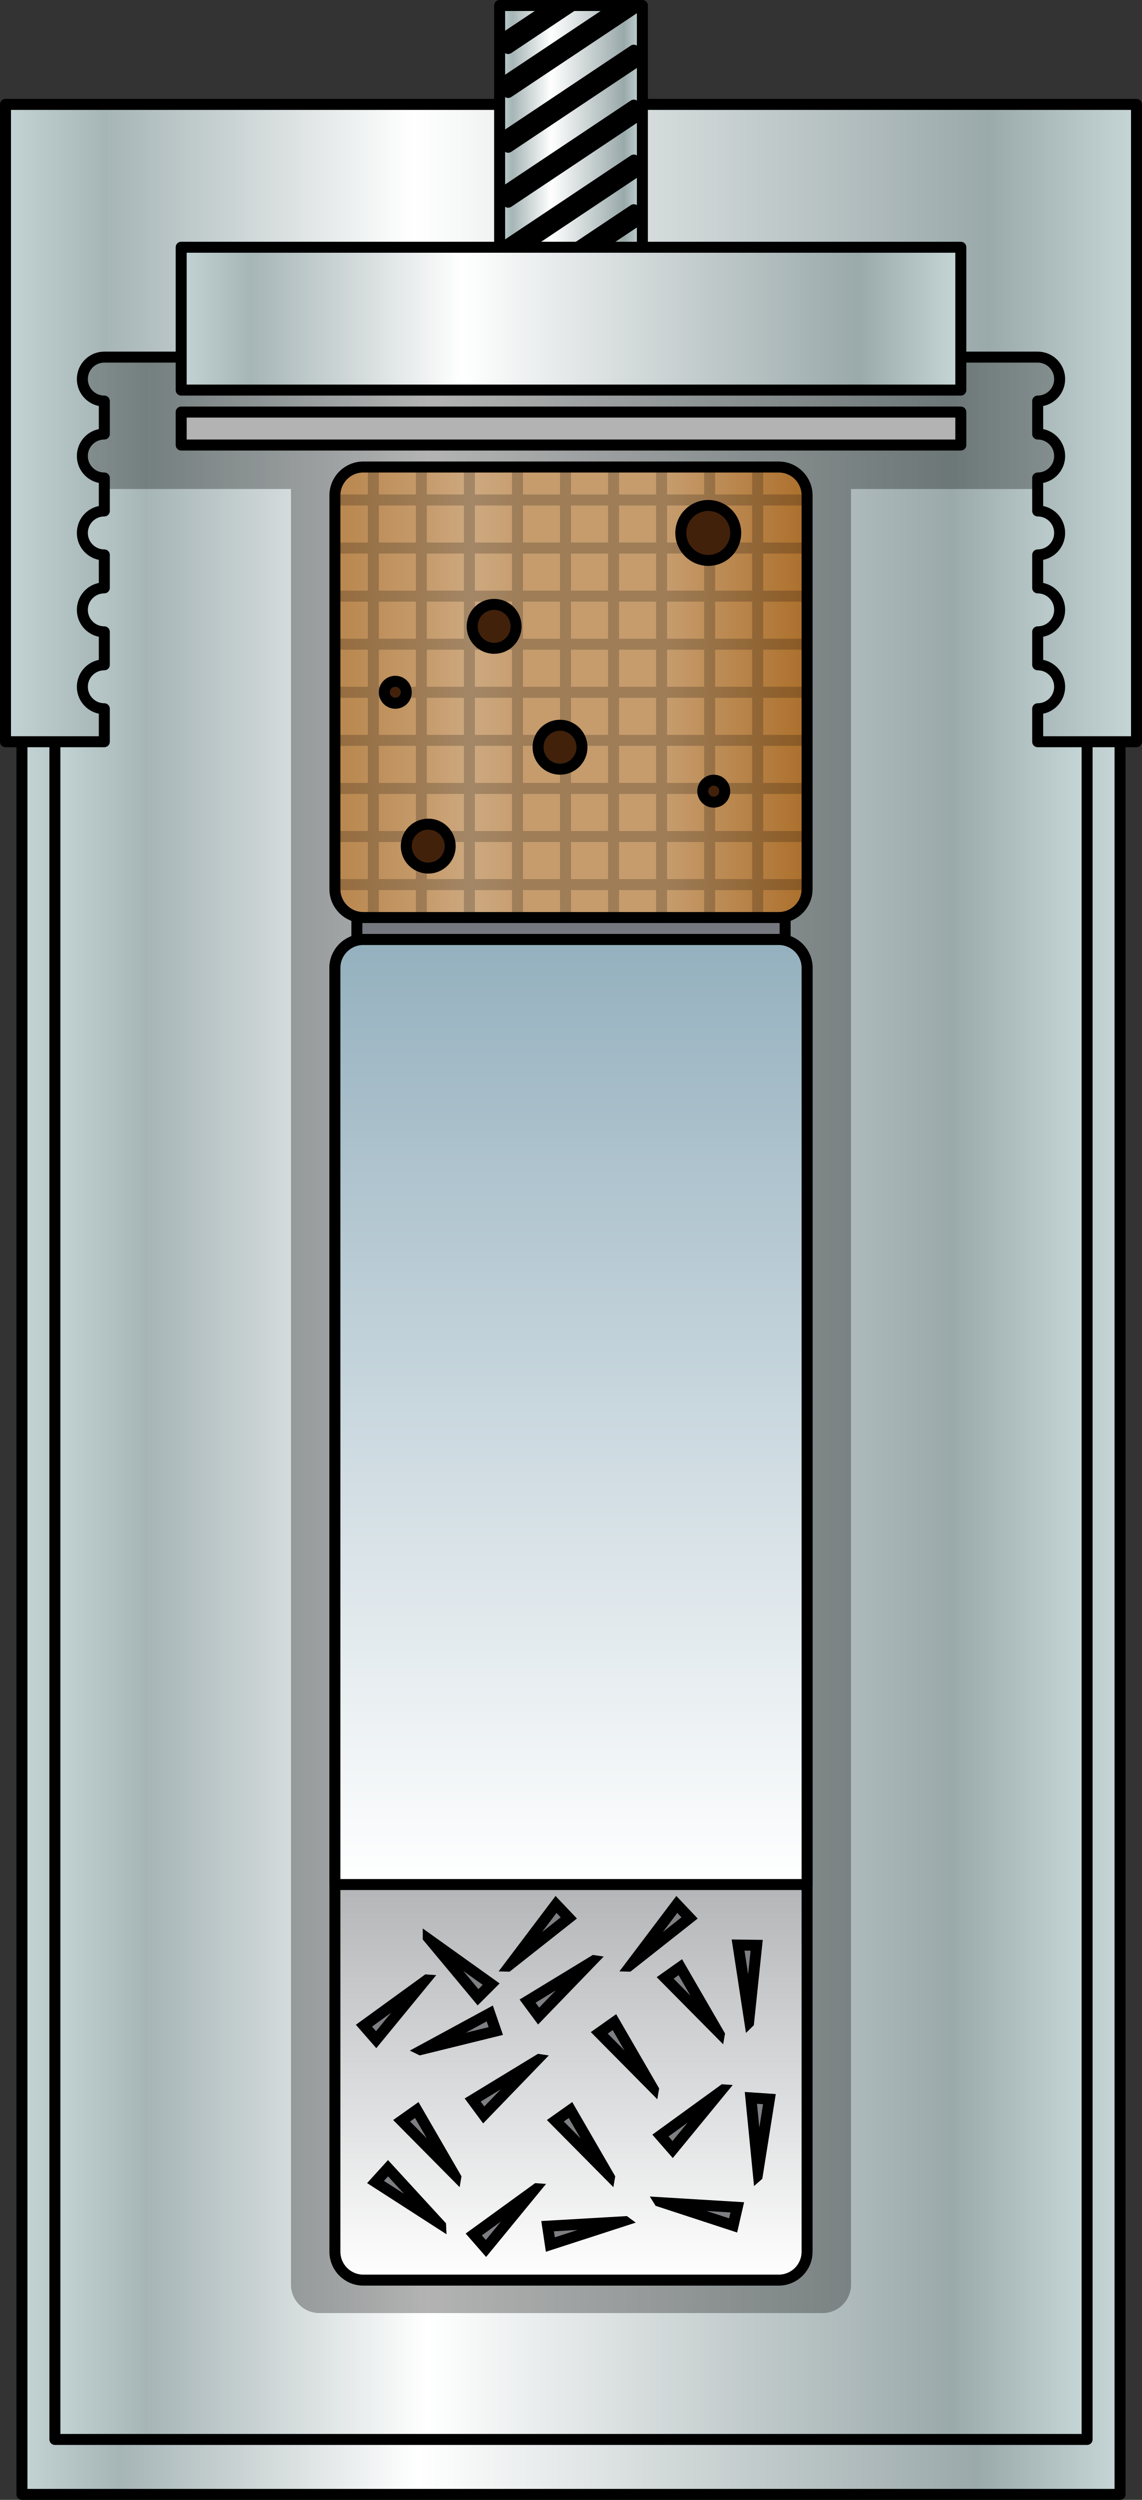
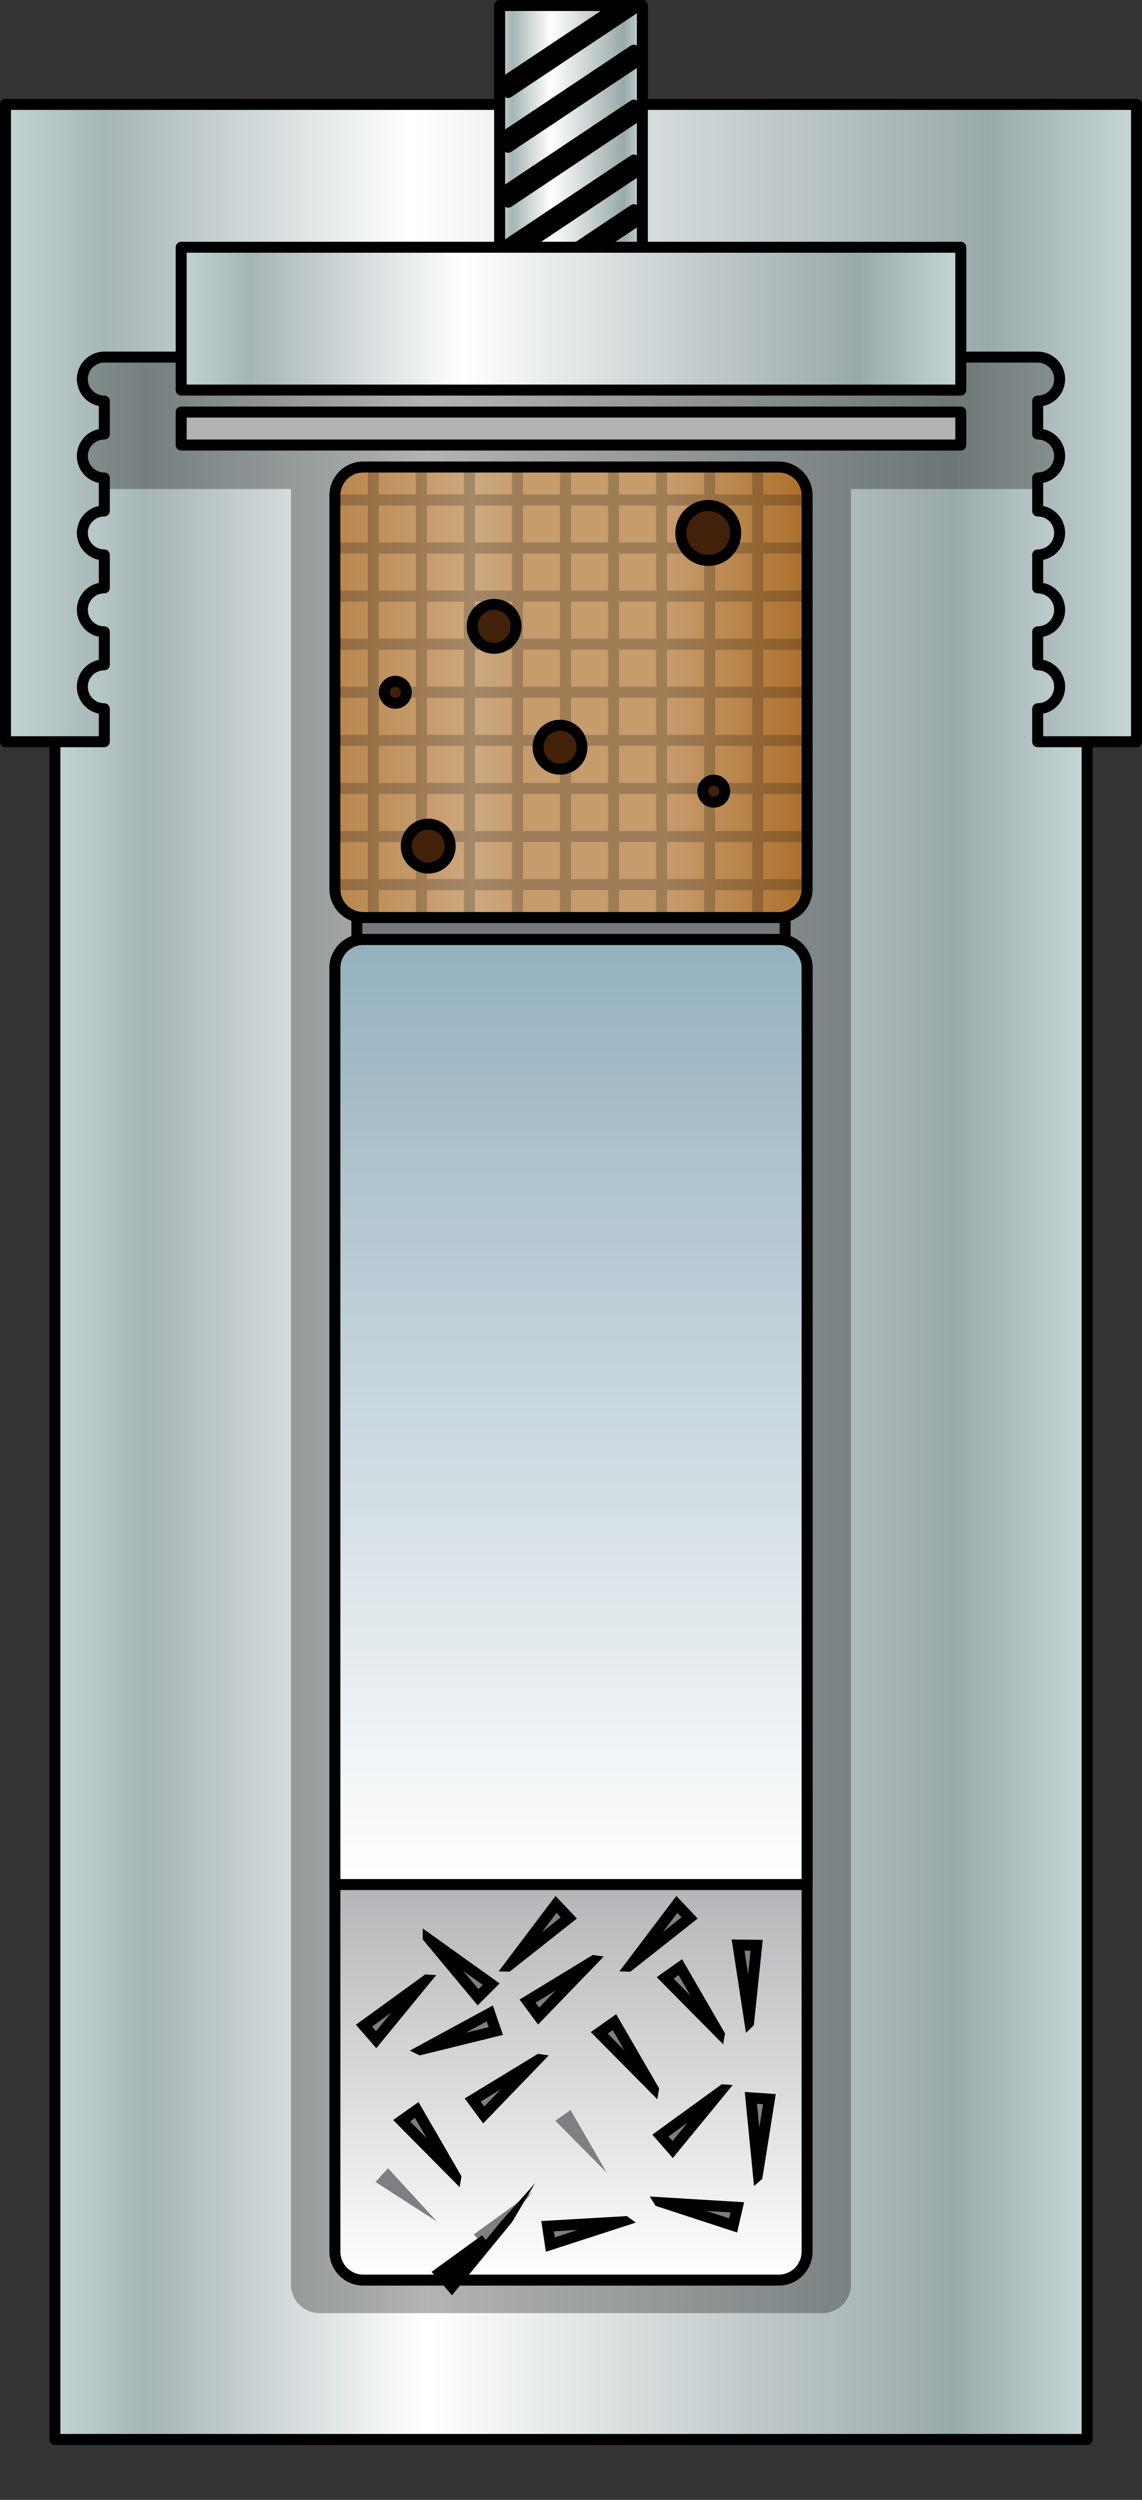
<svg xmlns="http://www.w3.org/2000/svg" version="1.1" id="Layer_1" x="0px" y="0px" width="104px" height="227.5px" viewBox="0 0 104 227.5" enable-background="new 0 0 104 227.5" xml:space="preserve">
  <rect x="0" y="0" width="104" height="227.5" fill="#333333" stroke="none" />
  <g>
    <linearGradient id="SVGID_1_" gradientUnits="userSpaceOnUse" x1="2" y1="118.998" x2="102" y2="118.998">
      <stop offset="0" style="stop-color:#C4D3D4" />
      <stop offset="0.089" style="stop-color:#A6B5B6" />
      <stop offset="0.361" style="stop-color:#FFFFFF" />
      <stop offset="0.869" style="stop-color:#9AA9AA" />
      <stop offset="1" style="stop-color:#C7D6D7" />
    </linearGradient>
-     <rect x="2" y="10.997" fill="url(#SVGID_1_)" stroke="#000000" stroke-linecap="round" stroke-linejoin="round" stroke-miterlimit="10" width="100" height="216.003" />
    <linearGradient id="SVGID_2_" gradientUnits="userSpaceOnUse" x1="5" y1="116.498" x2="99" y2="116.498">
      <stop offset="0" style="stop-color:#C4D3D4" />
      <stop offset="0.089" style="stop-color:#A6B5B6" />
      <stop offset="0.361" style="stop-color:#FFFFFF" />
      <stop offset="0.869" style="stop-color:#9AA9AA" />
      <stop offset="1" style="stop-color:#C7D6D7" />
    </linearGradient>
    <rect x="5" y="10.997" fill="url(#SVGID_2_)" stroke="#000000" stroke-linecap="round" stroke-linejoin="round" stroke-miterlimit="10" width="94" height="211.003" />
    <path opacity="0.3" d="M96.917,22.5h-22H29.083h-22c-1.427,0-2.583,1.157-2.583,2.583v16.833c0,1.427,1.157,2.583,2.583,2.583H26.5   v163.417c0,1.427,1.157,2.583,2.583,2.583h45.833c1.427,0,2.583-1.157,2.583-2.583V44.5h19.417c1.427,0,2.583-1.157,2.583-2.583   V25.083C99.5,23.657,98.343,22.5,96.917,22.5z" />
    <path fill="#75797F" stroke="#000000" stroke-linecap="round" stroke-linejoin="round" stroke-miterlimit="10" d="M32.5,77.414   V171.5h39V77.414c0-1.609-1.049-2.914-2.343-2.914H34.843C33.549,74.5,32.5,75.804,32.5,77.414z" />
    <linearGradient id="SVGID_3_" gradientUnits="userSpaceOnUse" x1="0.5" y1="38.5" x2="103.5" y2="38.5">
      <stop offset="0" style="stop-color:#C4D3D4" />
      <stop offset="0.089" style="stop-color:#A6B5B6" />
      <stop offset="0.361" style="stop-color:#FFFFFF" />
      <stop offset="0.869" style="stop-color:#9AA9AA" />
      <stop offset="1" style="stop-color:#C7D6D7" />
    </linearGradient>
    <path fill="url(#SVGID_3_)" stroke="#000000" stroke-linecap="round" stroke-linejoin="round" stroke-miterlimit="10" d="M0.5,9.5   v20V31v36.5h9v-3c-1.105,0-2-0.895-2-2s0.895-2,2-2v-3c-1.105,0-2-0.895-2-2s0.895-2,2-2v-3c-1.105,0-2-0.895-2-2s0.895-2,2-2v-3   c-1.105,0-2-0.895-2-2s0.895-2,2-2v-3c-1.105,0-2-0.895-2-2s0.895-2,2-2h85c1.105,0,2,0.895,2,2s-0.895,2-2,2v3   c1.105,0,2,0.895,2,2s-0.895,2-2,2v3c1.105,0,2,0.895,2,2s-0.895,2-2,2v3c1.105,0,2,0.895,2,2s-0.895,2-2,2v3c1.105,0,2,0.895,2,2   s-0.895,2-2,2v3h9V31v-1.5v-20H0.5z" />
    <g>
      <linearGradient id="SVGID_4_" gradientUnits="userSpaceOnUse" x1="45.5" y1="13" x2="58.5" y2="13">
        <stop offset="0" style="stop-color:#C4D3D4" />
        <stop offset="0.089" style="stop-color:#A6B5B6" />
        <stop offset="0.361" style="stop-color:#FFFFFF" />
        <stop offset="0.869" style="stop-color:#9AA9AA" />
        <stop offset="1" style="stop-color:#C7D6D7" />
      </linearGradient>
      <rect x="45.5" y="0.5" fill="url(#SVGID_4_)" stroke="#000000" stroke-linecap="round" stroke-linejoin="round" stroke-miterlimit="10" width="13" height="25" />
      <g>
        <rect x="44.789" y="13.5" transform="matrix(0.832 -0.555 0.555 0.832 0.968 31.196)" fill="#5D5E60" stroke="#000000" stroke-linecap="round" stroke-linejoin="round" stroke-miterlimit="10" width="14.422" height="1" />
        <rect x="44.789" y="8.5" transform="matrix(0.832 -0.555 0.555 0.832 3.741 30.356)" fill="#5D5E60" stroke="#000000" stroke-linecap="round" stroke-linejoin="round" stroke-miterlimit="10" width="14.422" height="1" />
        <rect x="44.789" y="18.5" transform="matrix(0.832 -0.555 0.555 0.832 -1.806 32.035)" fill="#5D5E60" stroke="#000000" stroke-linecap="round" stroke-linejoin="round" stroke-miterlimit="10" width="14.422" height="1" />
        <polygon fill="#5D5E60" stroke="#000000" stroke-linecap="round" stroke-linejoin="round" stroke-miterlimit="10" points="     46.277,8.416 58.151,0.5 56.349,0.5 45.723,7.584    " />
-         <polygon fill="#5D5E60" stroke="#000000" stroke-linecap="round" stroke-linejoin="round" stroke-miterlimit="10" points="     46.277,4.416 52.151,0.5 50.349,0.5 45.723,3.584    " />
        <polygon fill="#5D5E60" stroke="#000000" stroke-linecap="round" stroke-linejoin="round" stroke-miterlimit="10" points="     52.151,24 58.277,19.916 57.723,19.084 50.349,24    " />
      </g>
    </g>
    <g>
      <rect x="17" y="23" fill="#FFFFFF" width="70" height="12" />
      <path d="M86.5,23.5v11h-69v-11H86.5 M87.5,22.5h-71v13h71V22.5L87.5,22.5z" />
    </g>
    <linearGradient id="SVGID_5_" gradientUnits="userSpaceOnUse" x1="16.5" y1="29" x2="87.5" y2="29">
      <stop offset="0" style="stop-color:#C4D3D4" />
      <stop offset="0.089" style="stop-color:#A6B5B6" />
      <stop offset="0.361" style="stop-color:#FFFFFF" />
      <stop offset="0.869" style="stop-color:#9AA9AA" />
      <stop offset="1" style="stop-color:#C7D6D7" />
    </linearGradient>
    <rect x="16.5" y="22.5" fill="url(#SVGID_5_)" stroke="#000000" stroke-linecap="round" stroke-linejoin="round" stroke-miterlimit="10" width="71" height="13" />
    <rect x="16.5" y="37.5" fill="#B3B3B3" stroke="#000000" stroke-linecap="round" stroke-linejoin="round" stroke-miterlimit="10" width="71" height="3" />
    <linearGradient id="SVGID_6_" gradientUnits="userSpaceOnUse" x1="52" y1="85.5" x2="52" y2="207.5">
      <stop offset="0.656" style="stop-color:#A7A9AC" />
      <stop offset="1" style="stop-color:#FFFFFF" />
    </linearGradient>
    <path fill="url(#SVGID_6_)" stroke="#000000" stroke-linecap="round" stroke-linejoin="round" stroke-miterlimit="10" d="   M70.917,207.5H33.083c-1.427,0-2.583-1.157-2.583-2.583V88.083c0-1.427,1.157-2.583,2.583-2.583h37.833   c1.427,0,2.583,1.157,2.583,2.583v116.833C73.5,206.343,72.343,207.5,70.917,207.5z" />
    <g>
      <linearGradient id="SVGID_7_" gradientUnits="userSpaceOnUse" x1="30.5" y1="63" x2="73.5" y2="63">
        <stop offset="0.017" style="stop-color:#BA8850" />
        <stop offset="0.198" style="stop-color:#C69C6D" />
        <stop offset="0.29" style="stop-color:#CDA980" />
        <stop offset="0.399" style="stop-color:#C69C6D" />
        <stop offset="0.705" style="stop-color:#C69C6D" />
        <stop offset="1" style="stop-color:#AC6F2B" />
      </linearGradient>
      <path fill="url(#SVGID_7_)" d="M70.917,83.5H33.083c-1.427,0-2.583-1.157-2.583-2.583V45.083c0-1.427,1.157-2.583,2.583-2.583    h37.833c1.427,0,2.583,1.157,2.583,2.583v35.833C73.5,82.343,72.343,83.5,70.917,83.5z" />
      <path opacity="0.2" d="M73.5,50.375c0.276,0,0.5-0.224,0.5-0.5s-0.224-0.5-0.5-0.5h-4V46h4c0.276,0,0.5-0.224,0.5-0.5    S73.776,45,73.5,45h-4v-2.5c0-0.276-0.224-0.5-0.5-0.5s-0.5,0.224-0.5,0.5V45h-3.375v-2.5c0-0.276-0.224-0.5-0.5-0.5    s-0.5,0.224-0.5,0.5V45H60.75v-2.5c0-0.276-0.224-0.5-0.5-0.5s-0.5,0.224-0.5,0.5V45h-3.375v-2.5c0-0.276-0.224-0.5-0.5-0.5    s-0.5,0.224-0.5,0.5V45H52v-2.5c0-0.276-0.224-0.5-0.5-0.5S51,42.224,51,42.5V45h-3.375v-2.5c0-0.276-0.224-0.5-0.5-0.5    s-0.5,0.224-0.5,0.5V45H43.25v-2.5c0-0.276-0.224-0.5-0.5-0.5s-0.5,0.224-0.5,0.5V45h-3.375v-2.5c0-0.276-0.224-0.5-0.5-0.5    s-0.5,0.224-0.5,0.5V45H34.5v-2.5c0-0.276-0.224-0.5-0.5-0.5s-0.5,0.224-0.5,0.5V45h-3c-0.276,0-0.5,0.224-0.5,0.5    s0.224,0.5,0.5,0.5h3v3.375h-3c-0.276,0-0.5,0.224-0.5,0.5s0.224,0.5,0.5,0.5h3v3.375h-3c-0.276,0-0.5,0.224-0.5,0.5    s0.224,0.5,0.5,0.5h3v3.375h-3c-0.276,0-0.5,0.224-0.5,0.5s0.224,0.5,0.5,0.5h3V62.5h-3c-0.276,0-0.5,0.224-0.5,0.5    s0.224,0.5,0.5,0.5h3v3.375h-3c-0.276,0-0.5,0.224-0.5,0.5s0.224,0.5,0.5,0.5h3v3.375h-3c-0.276,0-0.5,0.224-0.5,0.5    s0.224,0.5,0.5,0.5h3v3.375h-3c-0.276,0-0.5,0.224-0.5,0.5s0.224,0.5,0.5,0.5h3V80h-3c-0.276,0-0.5,0.224-0.5,0.5    s0.224,0.5,0.5,0.5h3v2.5c0,0.276,0.224,0.5,0.5,0.5s0.5-0.224,0.5-0.5V81h3.375v2.5c0,0.276,0.224,0.5,0.5,0.5s0.5-0.224,0.5-0.5    V81h3.375v2.5c0,0.276,0.224,0.5,0.5,0.5s0.5-0.224,0.5-0.5V81h3.375v2.5c0,0.276,0.224,0.5,0.5,0.5s0.5-0.224,0.5-0.5V81H51v2.5    c0,0.276,0.224,0.5,0.5,0.5s0.5-0.224,0.5-0.5V81h3.375v2.5c0,0.276,0.224,0.5,0.5,0.5s0.5-0.224,0.5-0.5V81h3.375v2.5    c0,0.276,0.224,0.5,0.5,0.5s0.5-0.224,0.5-0.5V81h3.375v2.5c0,0.276,0.224,0.5,0.5,0.5s0.5-0.224,0.5-0.5V81H68.5v2.5    c0,0.276,0.224,0.5,0.5,0.5s0.5-0.224,0.5-0.5V81h4c0.276,0,0.5-0.224,0.5-0.5S73.776,80,73.5,80h-4v-3.375h4    c0.276,0,0.5-0.224,0.5-0.5s-0.224-0.5-0.5-0.5h-4V72.25h4c0.276,0,0.5-0.224,0.5-0.5s-0.224-0.5-0.5-0.5h-4v-3.375h4    c0.276,0,0.5-0.224,0.5-0.5s-0.224-0.5-0.5-0.5h-4V63.5h4c0.276,0,0.5-0.224,0.5-0.5s-0.224-0.5-0.5-0.5h-4v-3.375h4    c0.276,0,0.5-0.224,0.5-0.5s-0.224-0.5-0.5-0.5h-4V54.75h4c0.276,0,0.5-0.224,0.5-0.5s-0.224-0.5-0.5-0.5h-4v-3.375H73.5z     M68.5,46v3.375h-3.375V46H68.5z M64.125,46v3.375H60.75V46H64.125z M51,63.5v3.375h-3.375V63.5H51z M47.625,62.5v-3.375H51V62.5    H47.625z M52,63.5h3.375v3.375H52V63.5z M52,62.5v-3.375h3.375V62.5H52z M52,58.125V54.75h3.375v3.375H52z M51,58.125h-3.375    V54.75H51V58.125z M46.625,58.125H43.25V54.75h3.375V58.125z M46.625,59.125V62.5H43.25v-3.375H46.625z M46.625,63.5v3.375H43.25    V63.5H46.625z M46.625,67.875v3.375H43.25v-3.375H46.625z M47.625,67.875H51v3.375h-3.375V67.875z M52,67.875h3.375v3.375H52    V67.875z M56.375,67.875h3.375v3.375h-3.375V67.875z M56.375,66.875V63.5h3.375v3.375H56.375z M56.375,62.5v-3.375h3.375V62.5    H56.375z M56.375,58.125V54.75h3.375v3.375H56.375z M56.375,53.75v-3.375h3.375v3.375H56.375z M55.375,53.75H52v-3.375h3.375    V53.75z M51,53.75h-3.375v-3.375H51V53.75z M46.625,53.75H43.25v-3.375h3.375V53.75z M42.25,53.75h-3.375v-3.375h3.375V53.75z     M42.25,54.75v3.375h-3.375V54.75H42.25z M42.25,59.125V62.5h-3.375v-3.375H42.25z M42.25,63.5v3.375h-3.375V63.5H42.25z     M42.25,67.875v3.375h-3.375v-3.375H42.25z M42.25,72.25v3.375h-3.375V72.25H42.25z M43.25,72.25h3.375v3.375H43.25V72.25z     M47.625,72.25H51v3.375h-3.375V72.25z M52,72.25h3.375v3.375H52V72.25z M56.375,72.25h3.375v3.375h-3.375V72.25z M60.75,72.25    h3.375v3.375H60.75V72.25z M60.75,71.25v-3.375h3.375v3.375H60.75z M60.75,66.875V63.5h3.375v3.375H60.75z M60.75,62.5v-3.375    h3.375V62.5H60.75z M60.75,58.125V54.75h3.375v3.375H60.75z M60.75,53.75v-3.375h3.375v3.375H60.75z M59.75,46v3.375h-3.375V46    H59.75z M55.375,46v3.375H52V46H55.375z M51,46v3.375h-3.375V46H51z M46.625,46v3.375H43.25V46H46.625z M42.25,46v3.375h-3.375V46    H42.25z M34.5,46h3.375v3.375H34.5V46z M34.5,50.375h3.375v3.375H34.5V50.375z M34.5,54.75h3.375v3.375H34.5V54.75z M34.5,59.125    h3.375V62.5H34.5V59.125z M34.5,63.5h3.375v3.375H34.5V63.5z M34.5,67.875h3.375v3.375H34.5V67.875z M34.5,72.25h3.375v3.375H34.5    V72.25z M34.5,80v-3.375h3.375V80H34.5z M38.875,80v-3.375h3.375V80H38.875z M43.25,80v-3.375h3.375V80H43.25z M47.625,80v-3.375    H51V80H47.625z M52,80v-3.375h3.375V80H52z M56.375,80v-3.375h3.375V80H56.375z M60.75,80v-3.375h3.375V80H60.75z M68.5,80h-3.375    v-3.375H68.5V80z M68.5,75.625h-3.375V72.25H68.5V75.625z M68.5,71.25h-3.375v-3.375H68.5V71.25z M68.5,66.875h-3.375V63.5H68.5    V66.875z M68.5,62.5h-3.375v-3.375H68.5V62.5z M68.5,58.125h-3.375V54.75H68.5V58.125z M68.5,53.75h-3.375v-3.375H68.5V53.75z" />
      <path fill="none" stroke="#000000" stroke-linecap="round" stroke-linejoin="round" stroke-miterlimit="10" d="M70.917,83.5    H33.083c-1.427,0-2.583-1.157-2.583-2.583V45.083c0-1.427,1.157-2.583,2.583-2.583h37.833c1.427,0,2.583,1.157,2.583,2.583v35.833    C73.5,82.343,72.343,83.5,70.917,83.5z" />
    </g>
    <linearGradient id="SVGID_8_" gradientUnits="userSpaceOnUse" x1="52" y1="85.5" x2="52" y2="171.5">
      <stop offset="0" style="stop-color:#94B0BE" />
      <stop offset="1" style="stop-color:#FFFFFF" />
    </linearGradient>
    <path fill="url(#SVGID_8_)" stroke="#000000" stroke-linecap="round" stroke-linejoin="round" stroke-miterlimit="10" d="   M30.5,88.083V171.5h43V88.083c0-1.427-1.157-2.583-2.583-2.583H33.083C31.657,85.5,30.5,86.657,30.5,88.083z" />
    <g>
      <circle fill="#42210B" stroke="#000000" stroke-linecap="round" stroke-linejoin="round" stroke-miterlimit="10" cx="64.5" cy="48.5" r="2.5" />
      <circle fill="#42210B" stroke="#000000" stroke-linecap="round" stroke-linejoin="round" stroke-miterlimit="10" cx="45" cy="57" r="2" />
      <circle fill="#42210B" stroke="#000000" stroke-linecap="round" stroke-linejoin="round" stroke-miterlimit="10" cx="39" cy="77" r="2" />
      <circle fill="#42210B" stroke="#000000" stroke-linecap="round" stroke-linejoin="round" stroke-miterlimit="10" cx="51" cy="68" r="2" />
      <circle fill="#42210B" stroke="#000000" stroke-linecap="round" stroke-linejoin="round" stroke-miterlimit="10" cx="36" cy="63" r="1" />
      <circle fill="#42210B" stroke="#000000" stroke-linecap="round" stroke-linejoin="round" stroke-miterlimit="10" cx="65" cy="72" r="1" />
    </g>
    <g>
      <g>
        <polygon fill="#7D7F82" points="39.314,176.696 44.729,180.563 43.534,181.76    " />
        <path d="M42.187,179.363l1.771,1.265l-0.391,0.391L42.187,179.363 M38.5,175.5v1l5,6l2-2L38.5,175.5L38.5,175.5z" />
      </g>
      <g>
        <polygon fill="#7D7F82" points="60.503,200.475 67.144,200.876 66.765,202.523    " />
        <path d="M64.351,201.208l2.172,0.131l-0.124,0.539L64.351,201.208 M59.176,199.893l0.531,0.847l7.423,2.429l0.633-2.757     L59.176,199.893L59.176,199.893z" />
      </g>
      <g>
        <polygon fill="#7D7F82" points="68.382,190.916 70.068,191.029 69.032,197.538    " />
        <path d="M68.937,191.454l0.552,0.037l-0.339,2.129L68.937,191.454 M67.826,190.378l0.842,8.561l0.753-0.658l1.227-7.713     L67.826,190.378L67.826,190.378z" />
      </g>
      <g>
        <polygon fill="#7D7F82" points="44.602,183.231 45.152,184.83 38.754,186.404    " />
        <path d="M44.321,183.953l0.18,0.523l-2.093,0.515L44.321,183.953 M44.882,182.511l-7.561,4.102l0.899,0.438l7.584-1.866     L44.882,182.511L44.882,182.511z" />
      </g>
      <g>
        <polygon fill="#7D7F82" points="43.044,191.11 48.675,187.684 44.051,192.469    " />
        <path d="M45.614,190.132l-1.512,1.565l-0.329-0.444L45.614,190.132 M48.989,186.907l-6.672,4.06L44,193.24l5.978-6.186     L48.989,186.907L48.989,186.907z" />
      </g>
      <g>
        <polygon fill="#7D7F82" points="48.044,182.11 53.673,178.685 49.051,183.469    " />
        <path d="M50.614,181.132l-1.512,1.565l-0.329-0.444L50.614,181.132 M53.989,177.907l-6.672,4.06L49,184.24l5.978-6.186     L53.989,177.907L53.989,177.907z" />
      </g>
      <g>
        <polygon fill="#7D7F82" points="54.574,184.997 55.955,184.021 59.258,189.725    " />
        <path d="M55.797,184.746l1.08,1.865l-1.532-1.546L55.797,184.746 M56.113,183.297l-2.309,1.633l6.054,6.111l0.169-0.986     L56.113,183.297L56.113,183.297z" />
      </g>
      <g>
        <polygon fill="#7D7F82" points="50.574,192.997 51.955,192.021 55.258,197.725    " />
-         <path d="M51.797,192.746l1.08,1.865l-1.532-1.546L51.797,192.746 M52.113,191.297l-2.309,1.633l6.054,6.111l0.169-0.986     L52.113,191.297L52.113,191.297z" />
      </g>
      <g>
        <polygon fill="#7D7F82" points="49.87,202.592 56.45,202.211 50.12,204.264    " />
        <path d="M52.597,202.935l-2.07,0.671l-0.082-0.547L52.597,202.935 M57.091,201.673l-7.797,0.451l0.418,2.797l8.183-2.654     L57.091,201.673L57.091,201.673z" />
      </g>
      <g>
        <polygon fill="#7D7F82" points="34.199,198.569 35.336,197.317 39.793,202.173    " />
-         <path d="M35.338,198.059l1.458,1.588l-1.83-1.179L35.338,198.059 M35.334,196.576l-1.902,2.094l7.232,4.659l-0.048-0.999     L35.334,196.576L35.334,196.576z" />
      </g>
      <g>
        <polygon fill="#7D7F82" points="36.574,192.997 37.955,192.021 41.257,197.724    " />
        <path d="M37.797,192.746l1.08,1.865l-1.532-1.546L37.797,192.746 M38.113,191.297l-2.309,1.633l6.054,6.111l0.169-0.986     L38.113,191.297L38.113,191.297z" />
      </g>
      <g>
        <polygon fill="#7D7F82" points="60.574,179.997 61.955,179.021 65.258,184.725    " />
        <path d="M61.797,179.746l1.08,1.865l-1.532-1.546L61.797,179.746 M62.113,178.297l-2.309,1.633l6.054,6.111l0.169-0.986     L62.113,178.297L62.113,178.297z" />
      </g>
      <g>
        <polygon fill="#7D7F82" points="60.144,194.345 65.48,190.475 61.257,195.618    " />
        <path d="M62.626,193.162l-1.381,1.682l-0.364-0.416L62.626,193.162 M65.73,189.676l-6.322,4.586l1.861,2.13l5.459-6.648     L65.73,189.676L65.73,189.676z" />
      </g>
      <g>
        <polygon fill="#7D7F82" points="43.144,203.345 48.479,199.475 44.256,204.618    " />
-         <path d="M45.626,202.162l-1.381,1.682l-0.364-0.416L45.626,202.162 M48.73,198.676l-6.322,4.586l1.861,2.13l5.459-6.648     L48.73,198.676L48.73,198.676z" />
+         <path d="M45.626,202.162l-1.381,1.682l-0.364-0.416L45.626,202.162 l-6.322,4.586l1.861,2.13l5.459-6.648     L48.73,198.676L48.73,198.676z" />
      </g>
      <g>
        <polygon fill="#7D7F82" points="33.144,184.345 38.479,180.475 34.256,185.618    " />
        <path d="M35.626,183.162l-1.381,1.682l-0.364-0.416L35.626,183.162 M38.73,179.676l-6.322,4.586l1.861,2.13l5.459-6.648     L38.73,179.676L38.73,179.676z" />
      </g>
      <g>
        <polygon fill="#7D7F82" points="50.636,173.313 51.799,174.54 46.626,178.622    " />
        <path d="M50.679,174.086l0.38,0.401l-1.692,1.335L50.679,174.086 M50.593,172.541l-5.185,6.864l1,0.027l6.131-4.838     L50.593,172.541L50.593,172.541z" />
      </g>
      <g>
        <polygon fill="#7D7F82" points="61.636,173.313 62.8,174.54 57.627,178.621    " />
        <path d="M61.679,174.086l0.38,0.401l-1.692,1.335L61.679,174.086 M61.593,172.541l-5.185,6.864l1,0.027l6.131-4.838     L61.593,172.541L61.593,172.541z" />
      </g>
      <g>
        <polygon fill="#7D7F82" points="67.217,177.008 68.908,177.03 68.223,183.587    " />
        <path d="M67.8,177.516l0.553,0.007l-0.224,2.144L67.8,177.516 M66.633,176.5l1.3,8.504l0.717-0.698l0.812-7.768L66.633,176.5     L66.633,176.5z" />
      </g>
    </g>
  </g>
</svg>